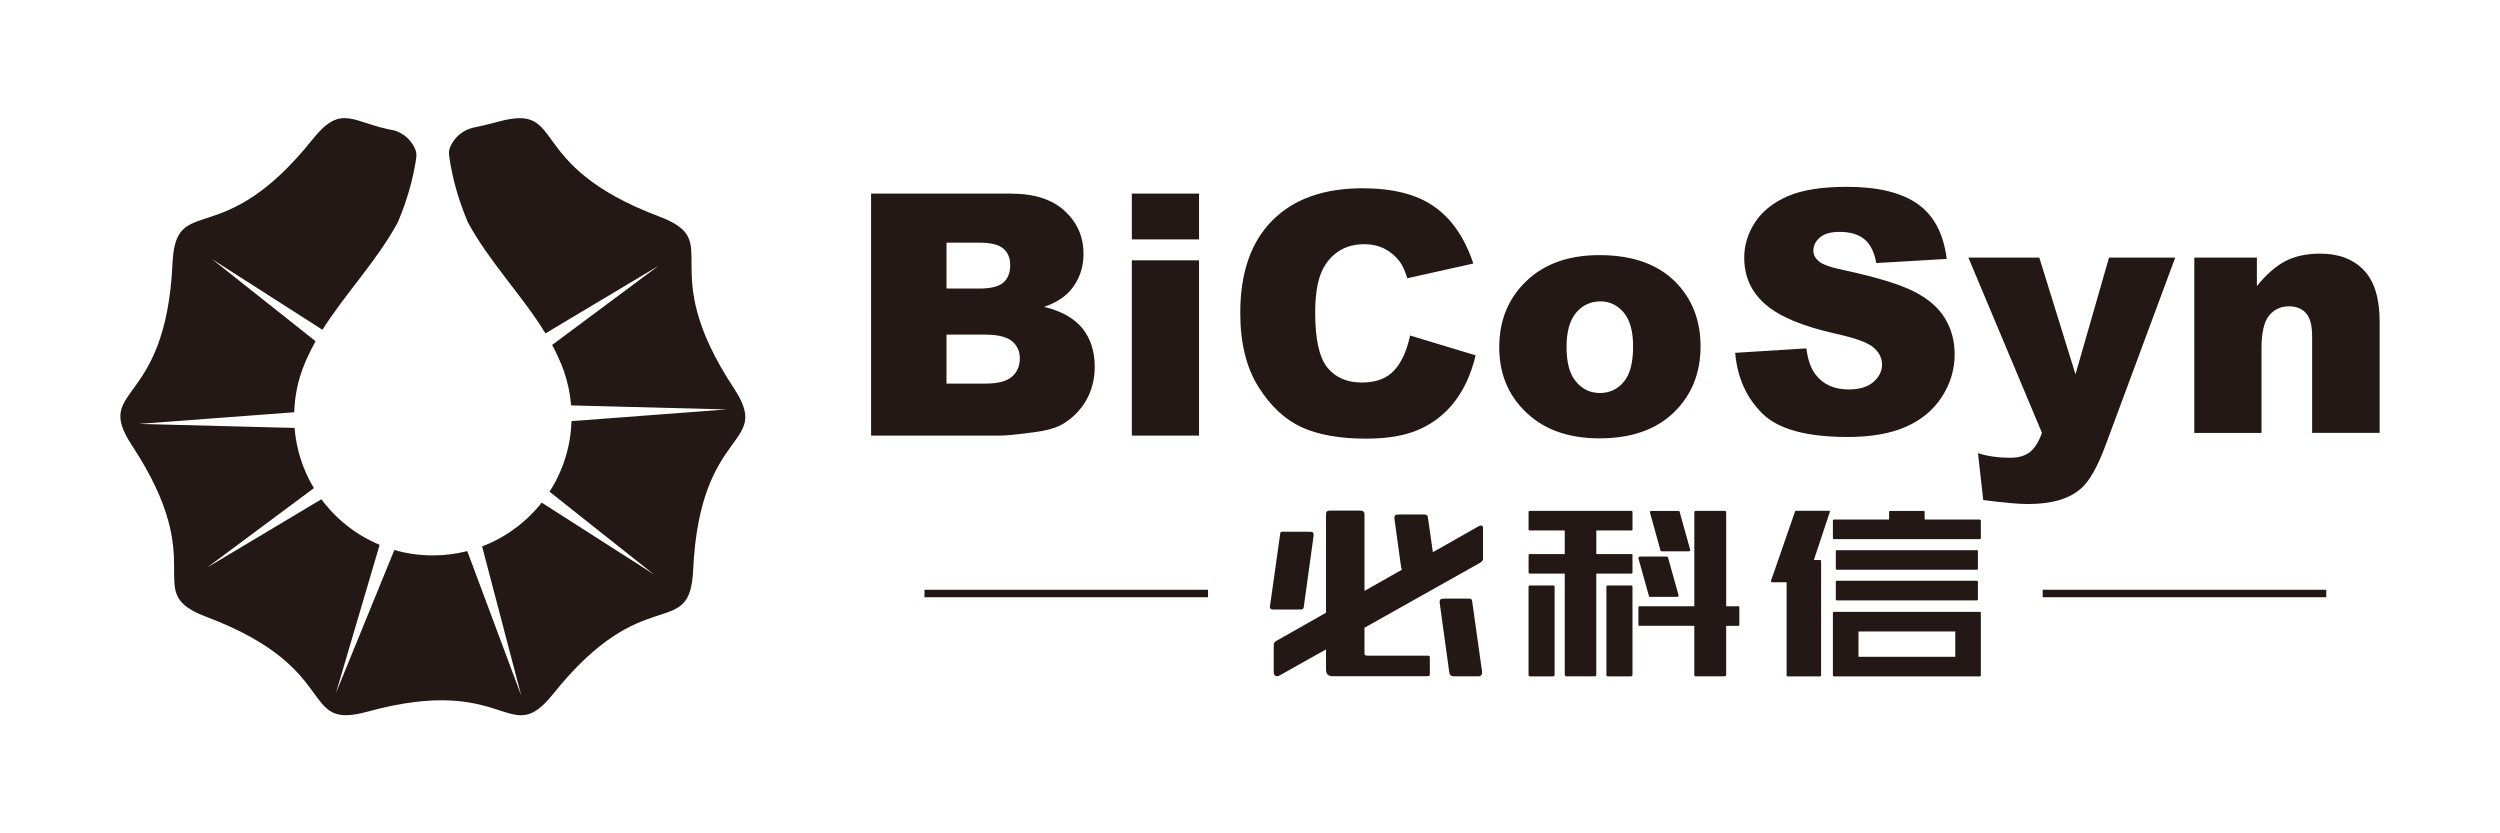
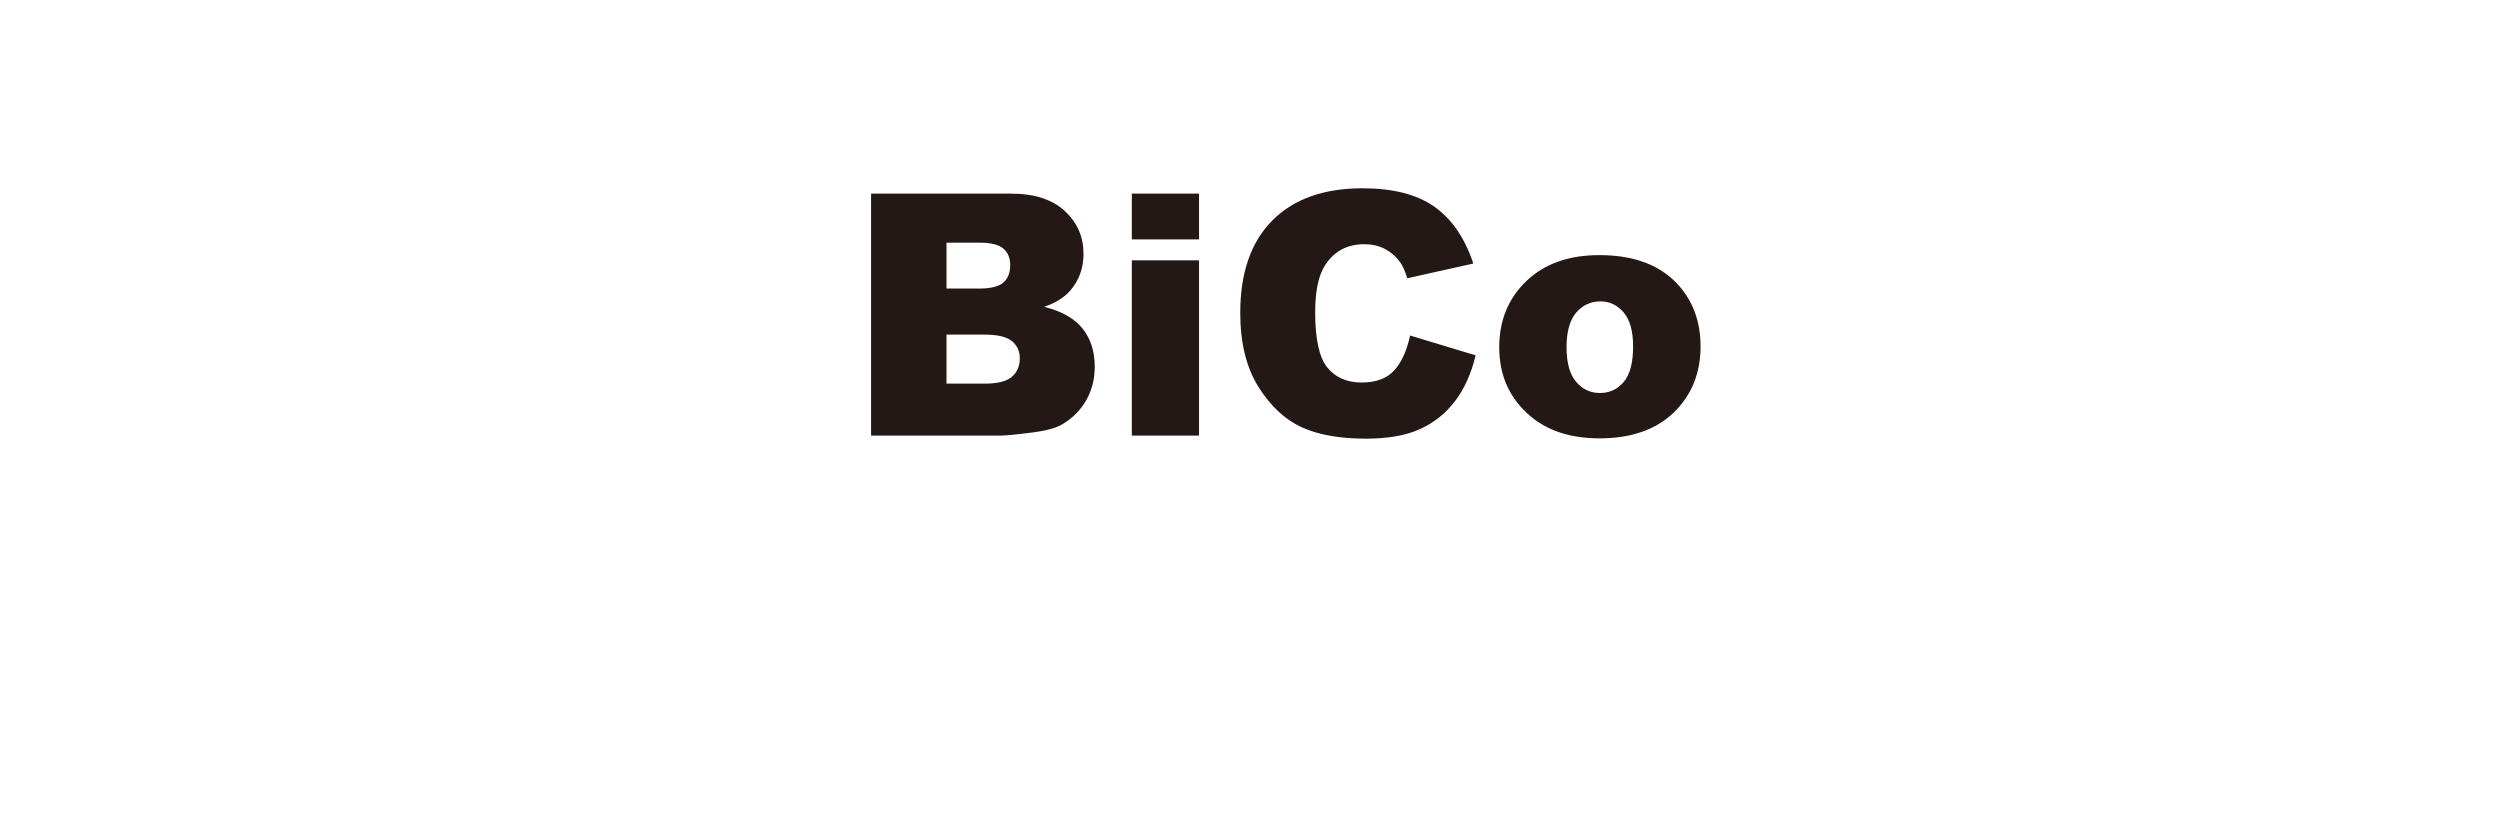
<svg xmlns="http://www.w3.org/2000/svg" version="1.1" id="图层_1" x="0px" y="0px" width="150px" height="50px" viewBox="0 0 150 50" enable-background="new 0 0 150 50" xml:space="preserve">
  <g>
-     <path fill-rule="evenodd" clip-rule="evenodd" fill="#231815" d="M18.742,8.375c1.77-2.214,2.373-1.001,4.938-0.542   c0.512,0.16,0.934,0.522,1.173,0.992c0.165,0.322,0.147,0.489,0.093,0.834c-0.165,1.034-0.486,2.293-1.084,3.695   c-1.259,2.312-3.15,4.27-4.516,6.432l-6.631-4.242l6.22,4.93c-0.186,0.332-0.358,0.67-0.512,1.017l-0.043,0.092l-0.018,0.041   l-0.002,0.006l-0.021,0.047c-0.127,0.291-0.238,0.59-0.332,0.896L18.001,22.6l-0.006,0.02l-0.016,0.049   c-0.104,0.357-0.185,0.725-0.239,1.102l-0.008,0.051l-0.008,0.051l-0.019,0.154L17.7,24.078c-0.023,0.207-0.038,0.418-0.046,0.629   v0.004v0.01v0.006l-0.001,0.004v0.004l-9.311,0.699l9.333,0.242c0.005,0.059,0.01,0.117,0.017,0.176   c0.007,0.068,0.015,0.139,0.022,0.209h0.001c0.009,0.068,0.019,0.139,0.028,0.207h0.001c0.01,0.068,0.021,0.137,0.034,0.205   c0.012,0.068,0.024,0.137,0.039,0.205c0.014,0.066,0.027,0.135,0.044,0.201l0,0c0.015,0.068,0.031,0.135,0.049,0.201   c0.017,0.066,0.035,0.131,0.053,0.197h0.001c0.019,0.066,0.038,0.131,0.058,0.197l0,0c0.021,0.064,0.041,0.131,0.063,0.193   c0.022,0.066,0.044,0.129,0.068,0.193c0.022,0.064,0.047,0.127,0.071,0.189v0.002c0.025,0.061,0.051,0.125,0.077,0.186   c0.026,0.063,0.053,0.125,0.081,0.188c0.028,0.061,0.057,0.121,0.085,0.182h0.001c0.029,0.061,0.06,0.121,0.089,0.18v0.002   c0.031,0.059,0.063,0.119,0.095,0.178c0.031,0.059,0.064,0.117,0.098,0.176l0.085,0.143l-6.402,4.762l6.851-4.094   c0.045,0.063,0.092,0.123,0.14,0.186c0.041,0.051,0.083,0.104,0.125,0.154l0,0c0.085,0.104,0.172,0.203,0.262,0.303l0,0   c0.09,0.098,0.182,0.193,0.275,0.289l0,0c0.047,0.047,0.095,0.094,0.143,0.139c0.193,0.184,0.396,0.357,0.604,0.523   c0.59,0.465,1.243,0.85,1.946,1.141l-2.623,8.891l3.505-8.58c0.732,0.211,1.508,0.324,2.309,0.324c0.713,0,1.405-0.09,2.066-0.258   l3.242,8.682l-2.352-8.965c1.418-0.539,2.651-1.455,3.576-2.627l6.722,4.301L32.971,29.5c0.076-0.117,0.149-0.236,0.22-0.357   c0.032-0.059,0.065-0.117,0.098-0.176s0.063-0.119,0.094-0.178v-0.002c0.031-0.059,0.061-0.119,0.09-0.18s0.058-0.121,0.085-0.182   c0.028-0.063,0.056-0.125,0.081-0.188c0.026-0.061,0.053-0.125,0.077-0.186v-0.002c0.025-0.063,0.049-0.125,0.072-0.189   c0.022-0.064,0.046-0.127,0.067-0.193c0.022-0.063,0.043-0.129,0.063-0.193l0,0c0.02-0.066,0.04-0.131,0.059-0.197   s0.036-0.131,0.054-0.197s0.033-0.133,0.049-0.201l0,0c0.016-0.066,0.03-0.135,0.044-0.201c0.014-0.068,0.027-0.137,0.039-0.205   c0.013-0.068,0.023-0.137,0.035-0.205l0,0c0.01-0.068,0.02-0.139,0.028-0.207c0.01-0.07,0.017-0.141,0.023-0.209   c0.007-0.07,0.014-0.141,0.019-0.211l0,0c0.005-0.07,0.011-0.143,0.015-0.211v-0.002c0.002-0.053,0.005-0.107,0.006-0.16   l9.31-0.701l-9.333-0.242c-0.056-0.705-0.202-1.387-0.424-2.031l-0.016-0.049c-0.045-0.125-0.092-0.25-0.143-0.375l-0.019-0.045   l-0.011-0.027l-0.009-0.02l-0.02-0.045l-0.021-0.047l-0.019-0.045l-0.008-0.018l-0.013-0.027l-0.021-0.045L33.521,21.5   c-0.119-0.271-0.252-0.54-0.393-0.803l6.378-4.745l-6.778,4.051c-1.373-2.251-3.351-4.262-4.649-6.651   c-0.62-1.453-0.942-2.752-1.102-3.807c-0.054-0.352-0.073-0.527,0.095-0.854c0.256-0.501,0.72-0.879,1.277-1.021   c0.481-0.097,0.995-0.218,1.544-0.368c4.185-1.149,1.435,2.59,9.654,5.687c4.061,1.529-0.362,2.938,4.467,10.275   c2.387,3.623-2.02,2.164-2.425,10.938c-0.2,4.334-2.906,0.563-8.391,7.424c-2.709,3.389-2.683-1.252-11.152,1.074   c-4.184,1.148-1.434-2.59-9.654-5.686c-4.06-1.531,0.363-2.939-4.467-10.275C5.54,23.113,9.946,24.574,10.351,15.8   C10.551,11.466,13.257,15.236,18.742,8.375" />
    <path fill="#231815" d="M52.265,11.618h8.399c1.399,0,2.475,0.349,3.222,1.041c0.75,0.693,1.125,1.553,1.125,2.572   c0,0.859-0.268,1.596-0.802,2.211c-0.357,0.409-0.879,0.733-1.564,0.97c1.041,0.25,1.808,0.684,2.302,1.291   c0.49,0.612,0.737,1.38,0.737,2.303c0,0.754-0.176,1.43-0.524,2.031c-0.352,0.602-0.828,1.074-1.437,1.428   c-0.375,0.215-0.943,0.375-1.703,0.473c-1.011,0.131-1.681,0.199-2.011,0.199h-7.744V11.618z M56.79,17.314h1.95   c0.7,0,1.188-0.122,1.464-0.362c0.274-0.242,0.409-0.592,0.409-1.045c0-0.422-0.135-0.754-0.409-0.989   c-0.276-0.24-0.754-0.358-1.433-0.358H56.79V17.314z M56.79,23.018h2.288c0.774,0,1.319-0.135,1.633-0.41   c0.318-0.273,0.478-0.643,0.478-1.105c0-0.43-0.156-0.774-0.47-1.034c-0.315-0.26-0.862-0.393-1.65-0.393H56.79V23.018z    M67.91,11.618h4.032v2.745H67.91V11.618z M67.91,15.62h4.032v10.517H67.91V15.62z" />
    <path fill="#231815" d="M84.606,20.131l3.932,1.19c-0.265,1.103-0.68,2.021-1.248,2.761c-0.567,0.742-1.274,1.299-2.116,1.674   c-0.841,0.379-1.913,0.564-3.21,0.564c-1.579,0-2.87-0.23-3.867-0.686c-1.001-0.461-1.866-1.268-2.593-2.424   c-0.724-1.156-1.089-2.634-1.089-4.435c0-2.403,0.64-4.252,1.918-5.54c1.277-1.291,3.084-1.938,5.421-1.938   c1.829,0,3.265,0.369,4.313,1.109c1.047,0.74,1.824,1.876,2.331,3.407l-3.961,0.882c-0.139-0.443-0.284-0.768-0.437-0.974   c-0.25-0.342-0.557-0.604-0.92-0.792c-0.364-0.185-0.77-0.276-1.219-0.276c-1.015,0-1.795,0.409-2.336,1.228   c-0.408,0.608-0.615,1.562-0.615,2.862c0,1.612,0.246,2.716,0.733,3.313c0.49,0.598,1.177,0.896,2.058,0.896   c0.859,0,1.509-0.242,1.947-0.725C84.09,21.75,84.407,21.051,84.606,20.131 M89.954,20.834c0-1.602,0.541-2.927,1.621-3.965   c1.086-1.041,2.545-1.562,4.389-1.562c2.105,0,3.697,0.612,4.771,1.832c0.865,0.983,1.299,2.197,1.299,3.638   c0,1.617-0.539,2.939-1.609,3.975c-1.071,1.031-2.555,1.549-4.452,1.549c-1.688,0-3.056-0.43-4.099-1.289   C90.593,23.951,89.954,22.559,89.954,20.834 M93.993,20.824c0,0.939,0.188,1.633,0.57,2.08c0.379,0.449,0.855,0.676,1.43,0.676   c0.582,0,1.059-0.223,1.431-0.666c0.375-0.443,0.562-1.15,0.562-2.131c0-0.909-0.189-1.588-0.565-2.034   c-0.375-0.443-0.841-0.666-1.396-0.666c-0.588,0-1.073,0.227-1.456,0.676C94.186,19.212,93.993,19.901,93.993,20.824" />
-     <path fill="#231815" d="M104.111,21.17l4.269-0.268c0.092,0.693,0.28,1.223,0.564,1.586c0.46,0.59,1.122,0.879,1.98,0.879   c0.639,0,1.133-0.148,1.48-0.449c0.345-0.301,0.518-0.648,0.518-1.045c0-0.375-0.162-0.713-0.494-1.01   c-0.33-0.299-1.095-0.578-2.297-0.843c-1.969-0.442-3.371-1.027-4.209-1.761c-0.846-0.733-1.268-1.666-1.268-2.802   c0-0.747,0.217-1.454,0.648-2.116c0.434-0.662,1.082-1.183,1.951-1.565c0.868-0.378,2.059-0.567,3.568-0.567   c1.855,0,3.271,0.345,4.246,1.034c0.973,0.689,1.551,1.789,1.736,3.293l-4.228,0.247c-0.112-0.653-0.349-1.131-0.71-1.428   c-0.357-0.294-0.855-0.442-1.486-0.442c-0.524,0-0.916,0.107-1.181,0.332c-0.265,0.219-0.396,0.489-0.396,0.807   c0,0.23,0.108,0.437,0.324,0.622c0.213,0.193,0.713,0.369,1.508,0.534c1.961,0.423,3.363,0.852,4.211,1.285   c0.849,0.432,1.468,0.967,1.853,1.608c0.386,0.639,0.582,1.355,0.582,2.149c0,0.931-0.261,1.788-0.774,2.573   c-0.514,0.787-1.233,1.383-2.16,1.787c-0.922,0.406-2.088,0.609-3.494,0.609c-2.469,0-4.178-0.473-5.129-1.426   C104.773,23.844,104.236,22.637,104.111,21.17 M118.104,15.458h4.255l2.17,7.001l2.011-7.001h3.973l-4.172,11.239   c-0.473,1.281-0.959,2.146-1.457,2.592c-0.699,0.635-1.764,0.953-3.197,0.953c-0.582,0-1.477-0.08-2.693-0.24l-0.314-2.813   c0.578,0.188,1.227,0.277,1.94,0.277c0.474,0,0.858-0.107,1.151-0.324c0.295-0.219,0.545-0.607,0.748-1.17L118.104,15.458z    M131.658,15.458h3.755v1.71c0.561-0.699,1.129-1.196,1.703-1.497c0.575-0.301,1.275-0.453,2.1-0.453   c1.115,0,1.987,0.335,2.619,0.997c0.629,0.663,0.943,1.687,0.943,3.073v6.685h-4.049v-5.783c0-0.658-0.122-1.125-0.365-1.398   c-0.247-0.277-0.589-0.413-1.031-0.413c-0.486,0-0.886,0.186-1.188,0.555c-0.303,0.368-0.455,1.034-0.455,1.99v5.05h-4.032V15.458z   " />
-     <path fill="#231815" d="M97.853,33.242c0.078,0,0.096,0.008,0.096,0.084v1.006c0,0.068-0.018,0.086-0.1,0.086h-2.071v6.016   c0,0.102-0.005,0.148-0.118,0.148h-1.655c-0.086,0-0.12-0.045-0.12-0.121v-6.043h-2.066c-0.086,0-0.104-0.02-0.104-0.096V33.34   c0-0.076,0.019-0.098,0.104-0.098h2.066v-1.414h-2.109c-0.032,0-0.062-0.023-0.062-0.055v-1.064c0-0.031,0.028-0.055,0.062-0.055   h6.111c0.034,0,0.063,0.025,0.063,0.055v1.064c0,0.029-0.029,0.055-0.063,0.055h-2.108v1.414H97.853z M110.036,31.172h3.311v-0.463   c0-0.029,0.028-0.055,0.062-0.055h2.006c0.035,0,0.063,0.025,0.063,0.055v0.463h3.31c0.034,0,0.062,0.025,0.062,0.055v1.066   c0,0.029-0.028,0.053-0.062,0.053h-8.751c-0.033,0-0.063-0.023-0.063-0.053v-1.066C109.974,31.197,110.002,31.172,110.036,31.172    M110.21,33.01h8.402c0.033,0,0.063,0.025,0.063,0.055v1.064c0,0.029-0.029,0.055-0.063,0.055h-8.402   c-0.033,0-0.061-0.023-0.061-0.055v-1.064C110.149,33.033,110.177,33.01,110.21,33.01 M97.948,40.469   c0,0.076-0.03,0.113-0.116,0.113h-1.343c-0.087,0-0.105-0.02-0.105-0.096v-5.266c0-0.076,0.029-0.092,0.116-0.092h1.345   c0.086,0,0.104,0.016,0.104,0.092V40.469z M93.277,40.469c0,0.076-0.029,0.113-0.116,0.113h-1.344c-0.086,0-0.104-0.02-0.104-0.096   v-5.266c0-0.076,0.03-0.092,0.117-0.092h1.343c0.086,0,0.104,0.016,0.104,0.092V40.469z M78.8,32.264l-0.551,3.986   c-0.042,0.307-0.005,0.324-0.388,0.324h-1.435c-0.281-0.006-0.246-0.135-0.207-0.34l0.588-4.176   c0.023-0.168,0.039-0.152,0.227-0.152h1.402C78.817,31.906,78.849,31.904,78.8,32.264 M79.563,30.85   c0-0.158,0.063-0.215,0.24-0.215h1.789c0.205,0,0.278,0.063,0.278,0.27v4.549l2.247-1.273c-0.032-0.049-0.047-0.125-0.063-0.24   l-0.379-2.754c-0.037-0.266,0.019-0.318,0.287-0.318h1.482c0.148,0,0.21,0.035,0.229,0.166l0.299,2.096l2.767-1.568   c0.108-0.063,0.243-0.041,0.243,0.102v1.824c0,0.123-0.049,0.205-0.145,0.26l-6.968,3.916v1.514c0,0.123,0.03,0.162,0.209,0.162   h3.528c0.182,0,0.184,0,0.184,0.191v0.842c0,0.172,0.004,0.199-0.222,0.199h-5.642c-0.254,0-0.365-0.18-0.365-0.373v-1.238   l-2.762,1.553c-0.266,0.148-0.375-0.016-0.375-0.176v-1.635c0-0.117,0.055-0.193,0.141-0.242l2.996-1.699V30.85z M86.39,36.234   l0.555,4.023c0.039,0.281,0.096,0.324,0.389,0.324h1.354c0.242,0,0.254-0.172,0.229-0.338l-0.588-4.176   c-0.015-0.111-0.052-0.152-0.226-0.152h-1.424C86.409,35.916,86.353,35.969,86.39,36.234 M107.259,40.582   c-0.033,0-0.062-0.025-0.062-0.053v-5.594h-0.857c-0.054,0-0.1-0.014-0.073-0.104l1.438-4.15c0.011-0.031,0.021-0.031,0.061-0.031   h1.994c0.043,0,0.045,0.025,0.027,0.074l-0.955,2.877h0.333h0.039c0.034,0,0.062,0.025,0.062,0.055v0.023v6.848   c0,0.029-0.028,0.055-0.062,0.055C108.536,40.582,107.927,40.582,107.259,40.582 M109.974,36.768c0-0.033,0.03-0.055,0.063-0.055   h8.751c0.034,0,0.062,0.023,0.062,0.055v3.762c0,0.031-0.031,0.053-0.062,0.053h-8.751c-0.03,0-0.063-0.021-0.063-0.053V36.768z    M111.509,39.408h5.807v-1.52h-5.807V39.408z M110.21,34.846h8.402c0.033,0,0.063,0.027,0.063,0.055v1.066   c0,0.029-0.029,0.055-0.063,0.055h-8.402c-0.033,0-0.061-0.025-0.061-0.055V34.9C110.149,34.871,110.177,34.846,110.21,34.846    M100.603,35.814h-1.57c-0.073,0-0.092-0.01-0.102-0.074l-0.625-2.234c-0.014-0.088,0.033-0.115,0.135-0.115h1.509   c0.097,0,0.128,0.016,0.14,0.09l0.62,2.215C100.724,35.783,100.704,35.814,100.603,35.814 M101.31,33.078h-1.588   c-0.074,0-0.086-0.01-0.098-0.072l-0.622-2.24c-0.015-0.088,0.013-0.111,0.119-0.111h1.554c0.074,0,0.096,0.008,0.107,0.072   l0.625,2.242C101.423,33.035,101.411,33.078,101.31,33.078 M104.308,36.375c0.037,0,0.053,0.031,0.053,0.057v1.074   c0,0.023-0.024,0.045-0.053,0.045h-0.737v2.918c0,0.076-0.03,0.113-0.117,0.113h-1.69c-0.088,0-0.105-0.02-0.105-0.096v-2.936   h-3.303c-0.027,0-0.051-0.02-0.051-0.045V36.42c0-0.025,0.022-0.045,0.051-0.045h3.303v-5.629c0-0.076,0.029-0.092,0.115-0.092   h1.693c0.086,0,0.104,0.018,0.104,0.094v5.627H104.308z" />
-     <rect x="55.468" y="35.385" fill-rule="evenodd" clip-rule="evenodd" fill="#231815" width="17.014" height="0.449" />
-     <rect x="122.562" y="35.385" fill-rule="evenodd" clip-rule="evenodd" fill="#231815" width="17.014" height="0.449" />
  </g>
</svg>